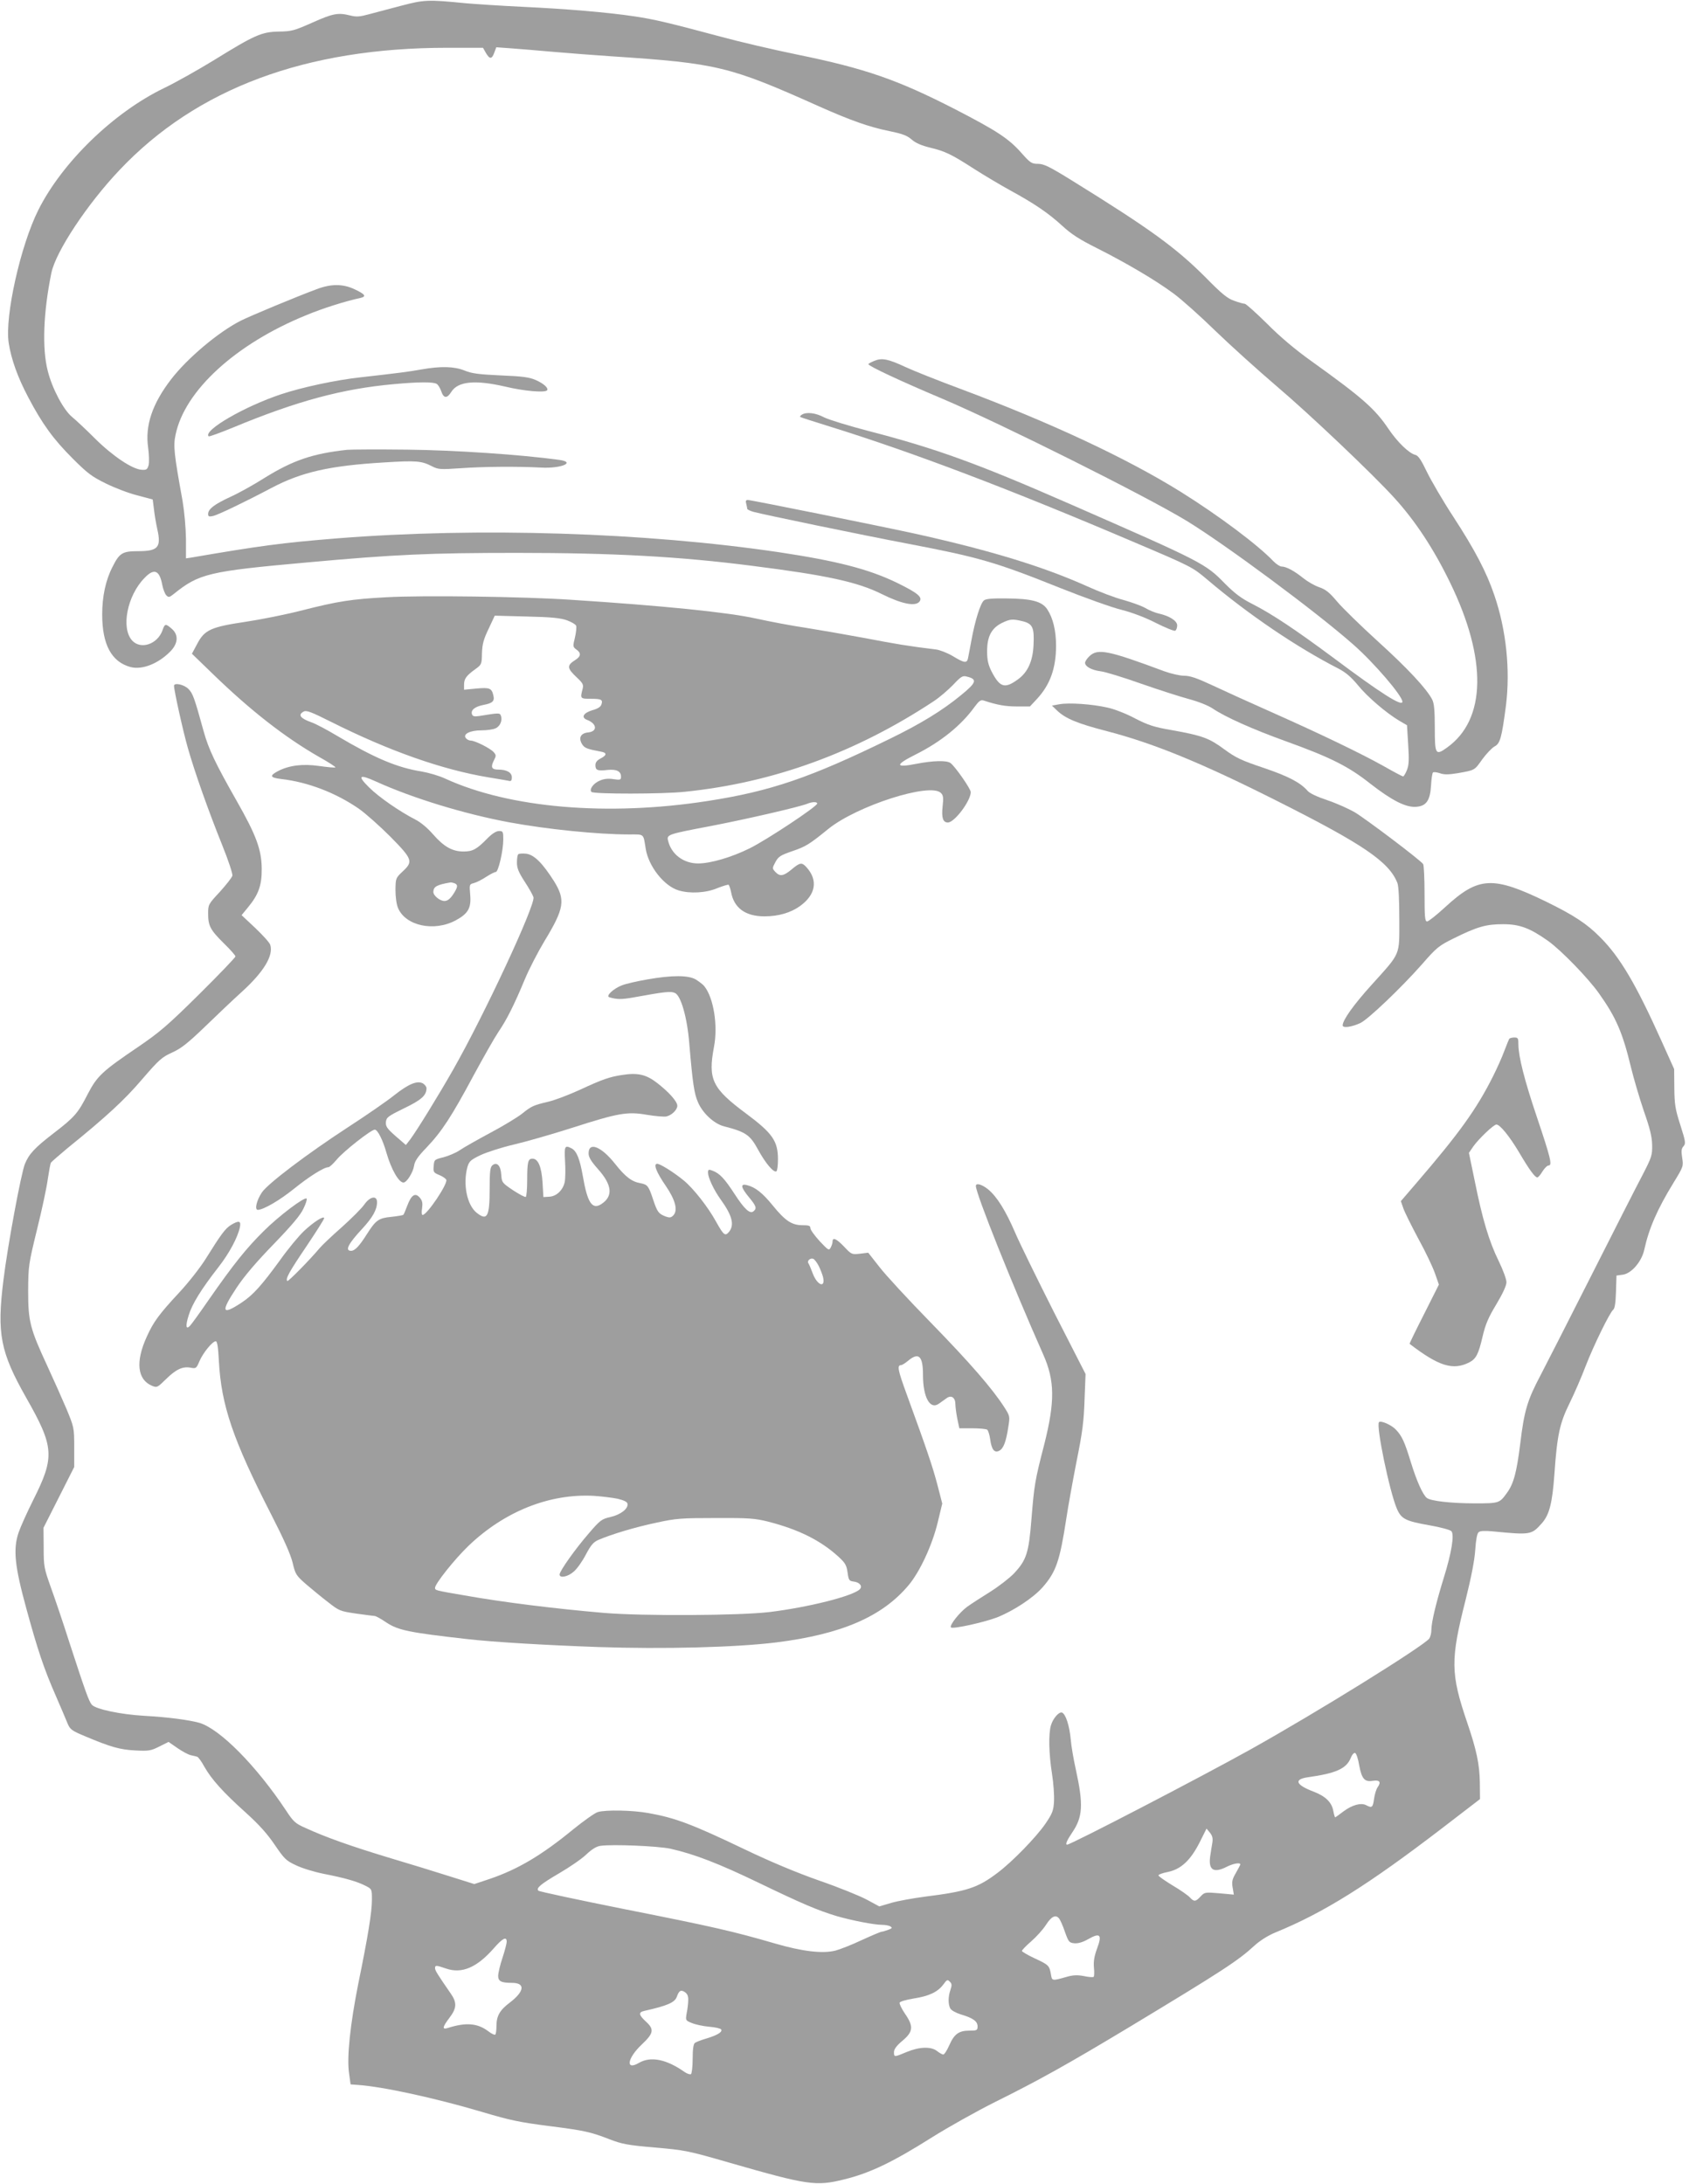
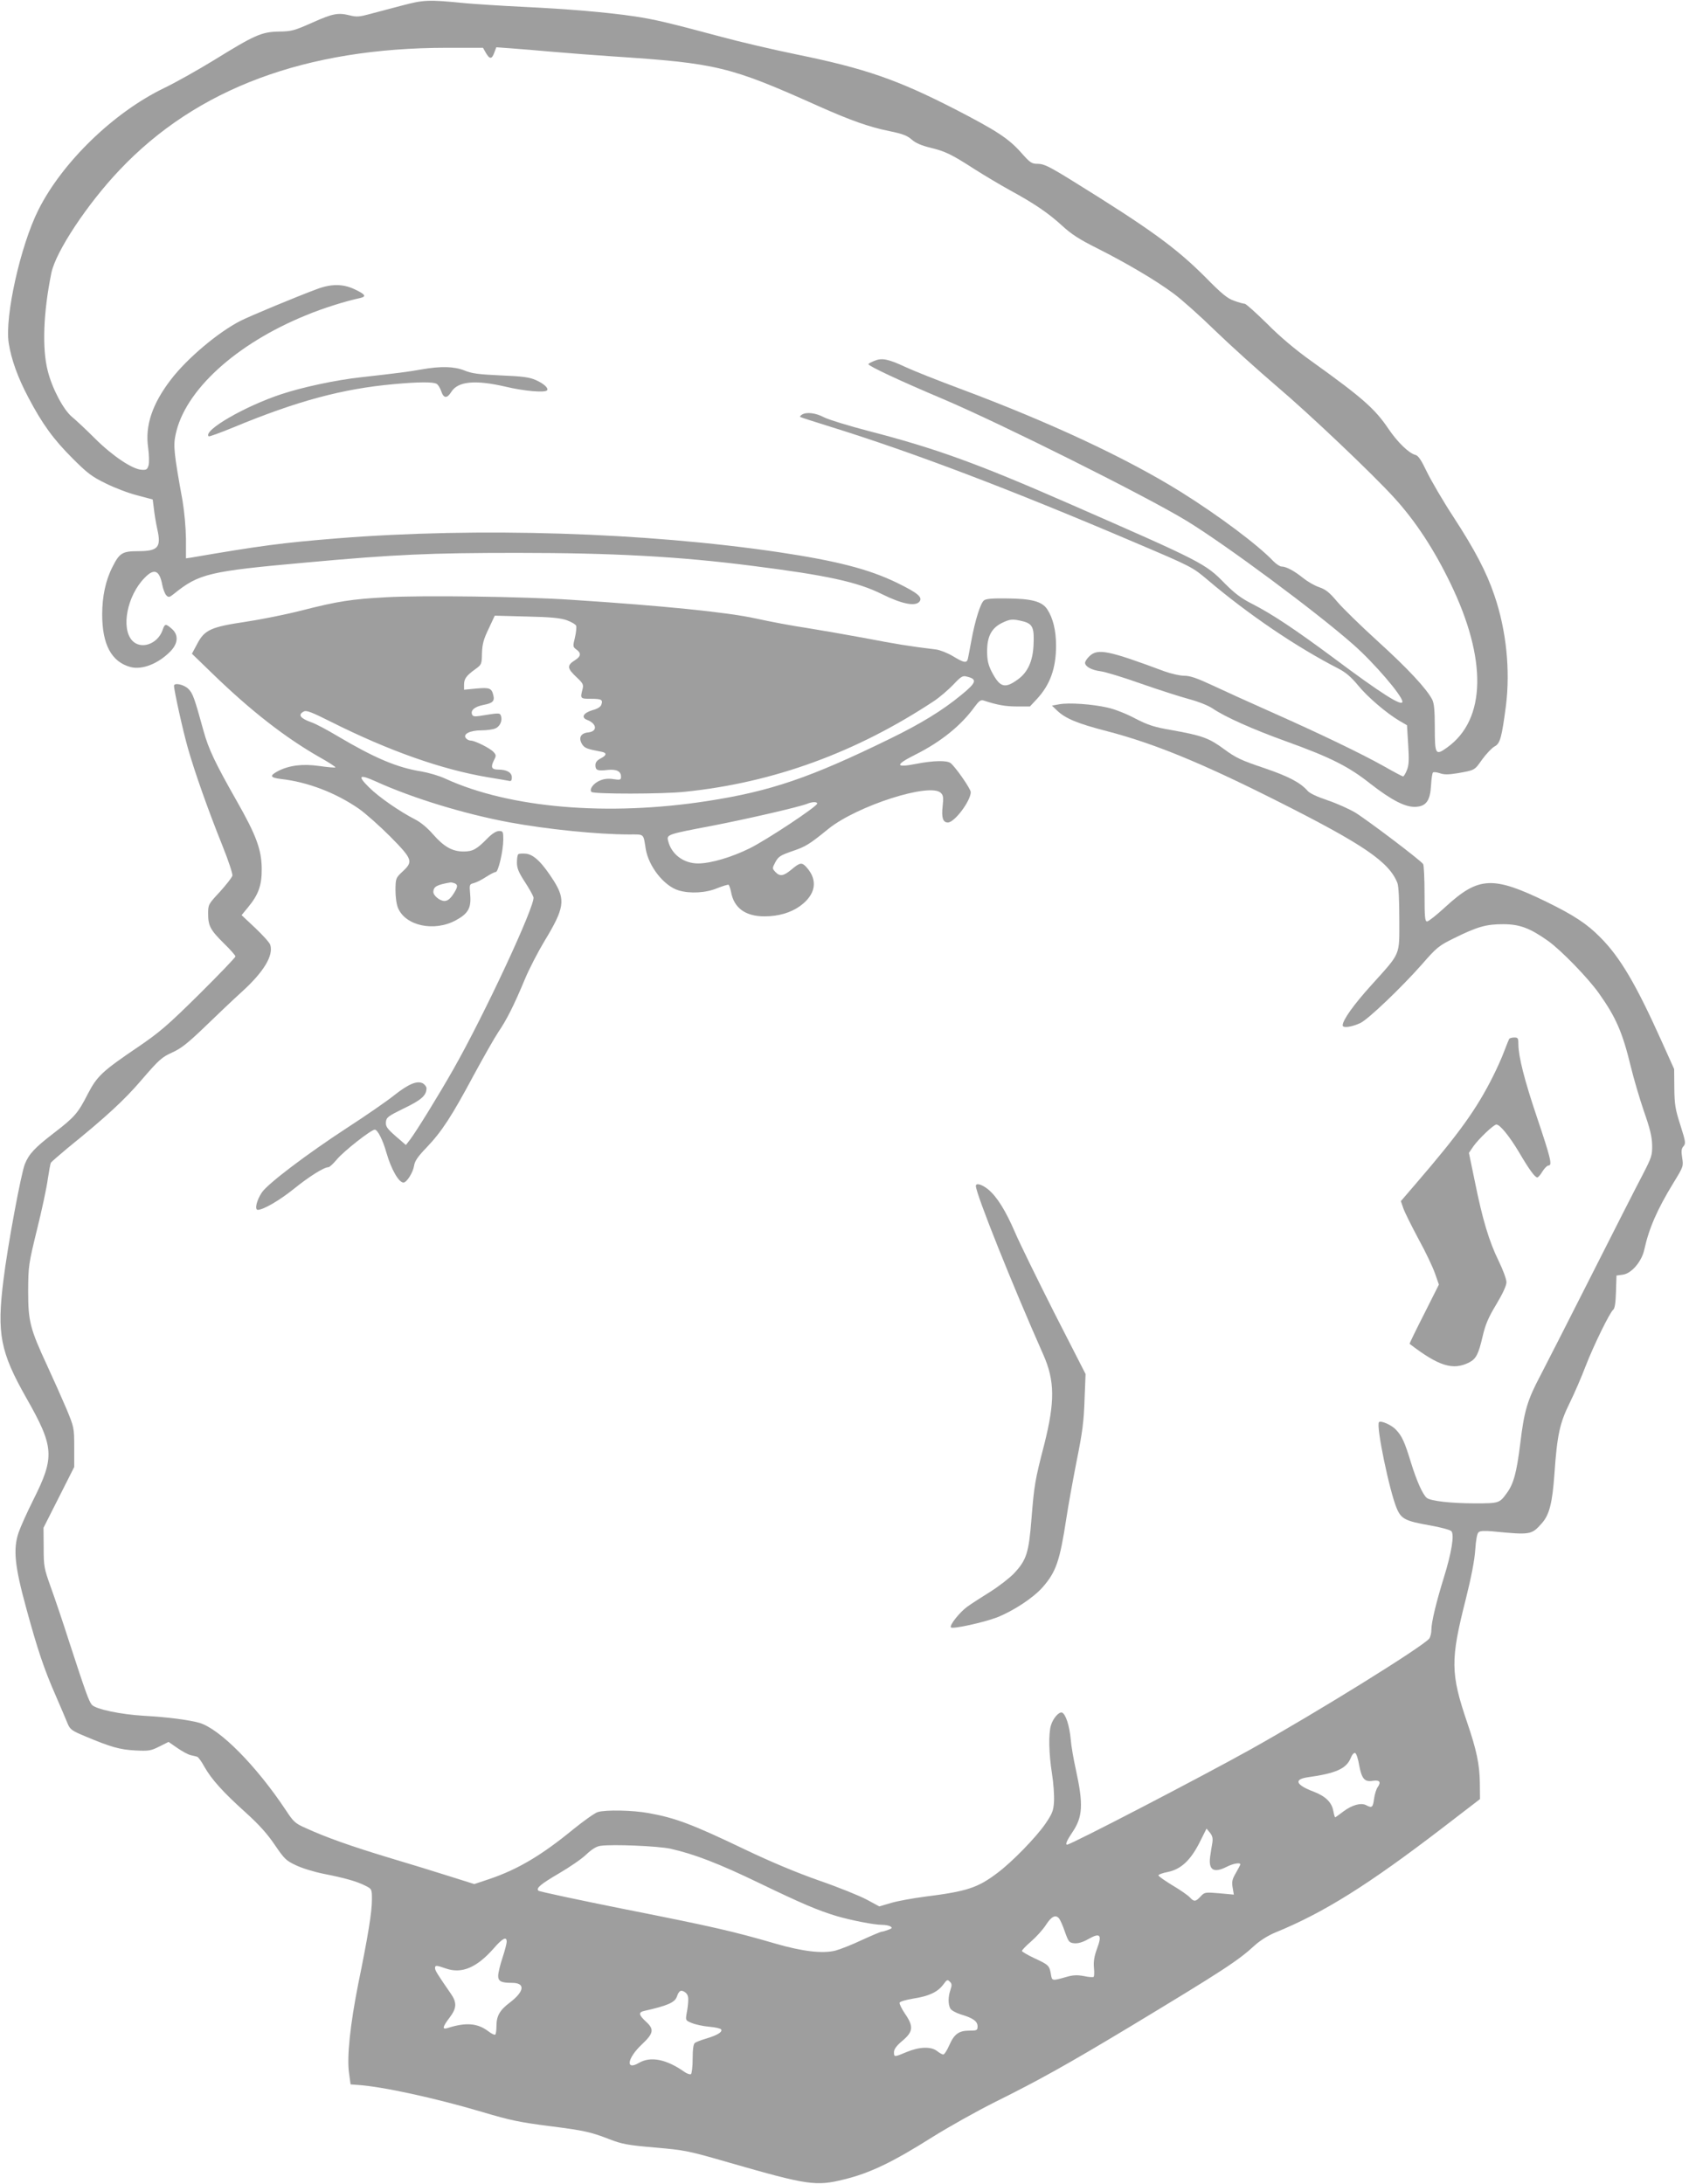
<svg xmlns="http://www.w3.org/2000/svg" version="1.0" width="990pt" height="1280pt" viewBox="0 0 990 1280" preserveAspectRatio="xMidYMid meet">
  <g transform="translate(0,1280) scale(0.1,-0.1)" fill="#9e9e9e" stroke="none">
    <path d="M2350 12766 c-69 -18 -154 -41 -189 -50 -51 -14 -72 -16 -107 -7 -72 18 -101 13 -222 -41 -108 -48 -123 -52 -198 -53 -101 -2 -141 -20 -379 -167 -93 -57 -226 -132 -295 -165 -295 -143 -595 -434 -735 -713 -105 -209 -198 -626 -174 -780 15 -96 53 -202 115 -319 82 -156 147 -245 259 -357 87 -87 113 -107 195 -147 52 -26 136 -58 185 -70 l90 -24 7 -54 c3 -30 12 -84 20 -120 24 -107 5 -129 -114 -129 -90 0 -108 -11 -148 -91 -41 -79 -61 -175 -61 -280 0 -177 55 -278 166 -308 69 -18 164 20 235 93 45 47 47 97 6 132 -36 31 -40 30 -54 -11 -30 -81 -127 -113 -177 -59 -67 72 -30 263 72 367 56 59 88 46 104 -40 5 -26 16 -54 24 -62 13 -13 18 -12 42 7 150 121 204 134 783 186 515 47 724 56 1229 56 563 0 954 -21 1381 -76 434 -55 616 -94 760 -166 117 -58 195 -73 219 -44 21 26 -9 51 -134 112 -164 79 -350 127 -690 178 -783 116 -1762 147 -2590 81 -322 -26 -449 -43 -857 -113 l-28 -4 0 113 c-1 68 -9 158 -20 224 -50 275 -55 322 -41 387 53 259 353 533 766 701 96 40 229 82 318 101 37 9 27 22 -37 52 -67 31 -136 31 -218 0 -119 -44 -393 -158 -448 -186 -130 -66 -313 -220 -408 -344 -109 -142 -152 -269 -134 -397 6 -42 7 -90 3 -105 -7 -25 -13 -29 -40 -27 -53 2 -169 79 -273 182 -53 53 -114 110 -136 128 -49 40 -116 165 -142 269 -34 131 -26 344 21 574 25 124 210 404 400 604 452 478 1091 716 1921 716 l209 0 17 -30 c22 -38 35 -38 49 1 l12 32 83 -6 c46 -3 160 -13 253 -21 94 -8 247 -20 340 -26 620 -41 690 -58 1215 -293 184 -82 296 -122 416 -146 74 -15 102 -26 128 -49 23 -20 57 -35 107 -47 90 -22 124 -38 259 -125 58 -37 152 -93 210 -125 145 -79 225 -134 306 -208 53 -49 101 -80 203 -131 173 -87 346 -189 451 -267 46 -34 156 -132 244 -218 89 -86 251 -232 361 -326 190 -161 563 -515 688 -653 123 -135 231 -299 327 -497 218 -448 211 -801 -17 -965 -69 -50 -73 -42 -73 115 0 102 -4 143 -15 165 -33 64 -144 183 -317 340 -100 91 -208 196 -240 234 -46 55 -68 72 -106 85 -27 9 -68 33 -93 53 -52 42 -100 68 -127 68 -10 0 -31 14 -48 31 -89 94 -318 266 -542 406 -318 198 -765 407 -1292 604 -129 48 -273 105 -320 127 -105 49 -141 56 -186 37 -19 -8 -34 -16 -34 -19 0 -11 183 -97 439 -205 341 -145 1186 -567 1426 -713 225 -137 761 -534 977 -725 122 -107 288 -301 288 -335 0 -31 -126 49 -400 254 -229 170 -363 259 -480 319 -64 32 -102 61 -160 119 -115 118 -131 126 -910 467 -541 237 -784 325 -1178 427 -115 30 -233 66 -261 80 -51 27 -104 33 -131 16 -8 -5 -12 -11 -10 -13 3 -3 82 -28 175 -57 483 -150 1048 -364 1782 -677 339 -144 342 -146 430 -220 240 -204 524 -396 768 -521 44 -23 74 -49 114 -97 55 -68 167 -164 245 -210 l43 -25 7 -114 c6 -91 4 -121 -8 -150 -8 -20 -18 -36 -22 -36 -4 0 -55 27 -113 60 -134 75 -373 190 -661 318 -124 55 -278 125 -344 156 -90 42 -130 56 -165 56 -25 0 -77 12 -116 26 -330 123 -390 135 -439 89 -14 -13 -26 -31 -26 -39 0 -22 38 -43 92 -50 26 -3 131 -35 235 -72 103 -36 231 -77 283 -91 56 -15 113 -38 138 -55 70 -48 234 -122 432 -193 255 -92 364 -146 490 -246 127 -99 210 -142 271 -137 59 4 82 37 87 126 2 37 7 70 11 75 4 4 22 2 40 -4 25 -9 50 -9 105 0 102 18 98 16 144 81 24 33 56 66 71 75 34 17 43 50 68 240 26 209 2 443 -68 647 -46 136 -115 267 -240 459 -61 93 -130 212 -155 263 -33 69 -50 95 -67 100 -38 9 -105 74 -158 152 -80 119 -153 183 -454 399 -90 64 -183 142 -258 218 -65 64 -124 117 -131 117 -7 0 -34 7 -61 17 -39 13 -72 39 -169 138 -174 174 -324 283 -781 566 -134 83 -167 99 -201 99 -37 0 -45 5 -99 66 -73 82 -141 127 -387 254 -337 173 -528 239 -924 320 -137 28 -339 75 -449 105 -306 82 -391 102 -505 119 -160 24 -400 44 -655 56 -126 6 -277 16 -335 21 -221 22 -245 21 -380 -15z" />
    <path d="M2470 10635 c-71 -13 -142 -22 -355 -46 -147 -16 -342 -58 -466 -99 -215 -71 -460 -213 -426 -247 3 -3 68 21 144 52 373 155 641 227 943 254 142 13 230 14 250 1 8 -5 20 -24 26 -42 14 -43 34 -45 59 -5 39 63 141 72 318 31 109 -26 228 -36 243 -22 12 12 -18 40 -66 61 -36 16 -77 22 -205 27 -129 6 -170 11 -213 29 -61 24 -138 26 -252 6z" />
-     <path d="M2035 10164 c-203 -22 -319 -62 -485 -165 -63 -40 -153 -90 -200 -111 -93 -43 -130 -71 -130 -100 0 -15 5 -17 28 -12 29 6 187 82 342 164 178 94 343 131 661 150 192 12 220 9 282 -23 36 -18 48 -19 165 -11 137 10 335 11 472 4 119 -7 208 31 108 45 -226 31 -612 57 -893 60 -170 2 -328 1 -350 -1z" />
-     <path d="M4374 9848 c3 -13 6 -26 6 -30 0 -4 17 -12 38 -18 59 -16 633 -135 897 -185 424 -81 518 -108 900 -261 143 -57 305 -115 360 -128 62 -16 139 -45 201 -77 56 -28 107 -49 113 -45 6 4 11 18 11 31 0 27 -46 56 -110 70 -19 4 -53 18 -75 31 -22 13 -81 34 -130 48 -50 13 -144 49 -210 79 -258 116 -565 210 -1000 307 -190 42 -972 200 -992 200 -11 0 -14 -6 -9 -22z" />
    <path d="M2265 9300 c-206 -11 -286 -24 -491 -76 -96 -25 -248 -55 -335 -68 -202 -30 -240 -47 -283 -129 l-31 -58 124 -120 c222 -215 420 -369 620 -484 56 -31 100 -60 97 -62 -2 -3 -45 1 -94 8 -98 14 -176 4 -241 -29 -53 -28 -49 -39 16 -47 158 -18 321 -81 456 -174 40 -28 123 -102 185 -164 131 -133 135 -146 71 -205 -39 -37 -40 -39 -41 -107 0 -41 6 -85 15 -106 44 -105 212 -141 339 -72 72 39 91 72 84 150 -5 60 -5 61 22 68 15 4 47 20 71 36 25 16 50 29 57 29 15 0 44 125 44 191 0 46 -2 49 -25 49 -16 0 -40 -15 -67 -42 -63 -65 -87 -78 -141 -78 -66 0 -115 28 -179 101 -32 37 -73 71 -103 86 -90 46 -214 131 -272 189 -70 69 -58 79 41 34 216 -98 518 -190 781 -239 223 -41 518 -71 702 -71 92 0 83 7 98 -85 17 -103 108 -218 193 -243 66 -20 160 -15 226 13 33 13 63 22 67 20 3 -3 10 -22 14 -42 17 -94 84 -143 196 -143 82 0 153 21 208 60 93 67 107 152 38 228 -27 30 -38 28 -87 -13 -48 -40 -69 -43 -96 -14 -18 20 -18 21 1 57 18 33 30 40 99 64 79 27 99 39 212 131 168 135 597 273 659 210 14 -13 16 -28 10 -80 -7 -65 2 -93 31 -93 39 0 134 127 134 178 0 19 -89 147 -118 170 -22 17 -101 15 -200 -4 -126 -25 -128 -7 -6 54 150 75 269 172 346 279 26 35 36 43 53 38 82 -27 129 -35 196 -35 l76 0 41 44 c77 83 112 180 112 312 0 89 -18 163 -52 214 -31 46 -92 62 -239 63 -85 1 -121 -2 -132 -12 -20 -16 -52 -118 -73 -233 -9 -46 -17 -93 -20 -105 -6 -31 -22 -29 -89 12 -32 19 -76 36 -99 39 -165 20 -235 32 -418 67 -113 21 -269 48 -345 60 -76 11 -209 36 -295 55 -165 36 -537 74 -1078 109 -280 19 -875 27 -1085 15z m1058 -135 c27 -10 51 -24 54 -32 3 -8 0 -39 -7 -69 -13 -52 -12 -55 8 -70 29 -20 28 -40 -5 -61 -52 -33 -51 -48 10 -105 34 -32 38 -41 32 -65 -15 -57 -14 -58 47 -58 63 0 73 -5 63 -34 -4 -13 -22 -25 -53 -33 -53 -16 -68 -43 -30 -57 57 -22 61 -67 7 -73 -44 -4 -59 -30 -39 -66 15 -26 28 -31 118 -48 30 -6 28 -21 -8 -39 -21 -11 -30 -23 -30 -39 0 -30 12 -35 72 -28 53 5 78 -8 78 -40 0 -18 -5 -20 -44 -14 -30 5 -56 2 -79 -8 -38 -15 -65 -52 -50 -67 13 -13 418 -13 547 1 520 53 1006 231 1461 532 33 22 83 65 112 95 46 49 56 55 80 48 63 -15 57 -35 -33 -108 -109 -90 -238 -169 -419 -257 -466 -228 -699 -307 -1067 -364 -585 -91 -1161 -42 -1538 131 -36 17 -99 35 -140 42 -143 23 -273 78 -491 207 -60 36 -128 72 -151 80 -68 24 -84 45 -48 64 16 9 44 -2 160 -60 341 -171 651 -280 920 -325 52 -8 105 -18 118 -20 18 -5 22 -1 22 20 0 28 -30 45 -80 45 -38 0 -45 14 -26 52 15 29 15 33 -1 51 -20 22 -109 67 -134 67 -9 0 -22 6 -28 14 -20 24 24 46 91 46 31 0 69 5 83 12 27 12 41 47 31 74 -7 17 -10 17 -127 -2 -27 -4 -38 -2 -42 9 -10 25 16 46 67 56 53 10 66 22 58 55 -10 43 -21 48 -99 41 l-73 -7 0 29 c0 35 13 53 64 90 39 28 40 30 41 95 2 53 9 81 39 143 l36 77 188 -5 c143 -3 198 -9 235 -22z m2673 -6 c57 -15 67 -37 62 -139 -4 -94 -34 -160 -91 -201 -78 -57 -106 -48 -155 46 -19 38 -26 66 -26 115 -1 87 24 137 84 168 51 25 64 26 126 11z m-1206 -1068 c0 -17 -296 -213 -395 -262 -107 -53 -230 -89 -303 -89 -86 0 -157 54 -176 133 -9 36 -5 38 254 87 207 40 516 111 562 130 30 12 58 12 58 1z m-2126 -467 c22 -9 20 -23 -9 -67 -18 -26 -33 -37 -50 -37 -26 0 -65 31 -65 53 1 31 19 42 102 56 3 0 13 -2 22 -5z" />
    <path d="M1020 8781 c0 -27 53 -267 81 -364 39 -138 118 -362 202 -571 36 -89 62 -168 59 -178 -3 -11 -36 -53 -73 -94 -68 -73 -69 -75 -69 -129 0 -71 13 -95 94 -175 36 -35 66 -69 66 -75 0 -6 -96 -106 -212 -221 -185 -183 -232 -223 -358 -309 -211 -143 -240 -170 -295 -275 -58 -114 -77 -136 -202 -232 -108 -83 -143 -120 -167 -179 -22 -53 -102 -483 -126 -682 -39 -313 -18 -420 133 -687 165 -290 169 -347 42 -600 -35 -70 -74 -156 -86 -191 -33 -98 -23 -196 45 -444 67 -245 103 -353 174 -515 30 -69 61 -142 69 -162 14 -33 25 -41 102 -73 150 -63 202 -78 293 -83 81 -4 92 -2 142 23 l54 27 52 -36 c29 -20 64 -39 79 -42 14 -3 31 -7 37 -9 6 -2 25 -27 41 -57 43 -76 111 -151 241 -268 82 -74 129 -127 173 -192 56 -82 66 -92 124 -119 35 -17 107 -39 162 -50 123 -24 197 -45 245 -70 38 -19 38 -20 38 -82 0 -71 -22 -209 -80 -492 -47 -237 -68 -431 -54 -525 l9 -65 40 -3 c143 -9 452 -76 729 -158 168 -50 221 -61 401 -84 198 -25 238 -34 346 -76 75 -29 107 -35 267 -49 175 -15 193 -18 445 -91 449 -129 500 -137 664 -96 152 37 285 101 518 248 94 59 260 152 370 207 258 128 424 221 780 435 555 335 641 391 740 482 31 28 77 57 120 75 284 116 543 278 980 613 l220 169 -1 99 c-2 105 -19 188 -74 349 -98 288 -99 367 -9 721 33 132 52 230 56 291 4 60 11 97 20 104 9 8 36 9 81 5 224 -22 229 -21 290 48 44 50 61 119 73 286 16 230 31 300 90 419 28 57 70 154 93 215 49 126 142 315 162 331 9 7 14 40 16 105 l3 95 37 5 c51 7 111 77 126 147 27 123 75 235 172 393 57 93 58 96 50 145 -6 39 -5 54 8 68 14 16 12 27 -19 125 -30 93 -34 121 -35 217 l-1 110 -72 160 c-151 336 -244 495 -362 613 -77 78 -153 128 -314 207 -315 153 -398 149 -593 -30 -51 -47 -99 -85 -107 -85 -13 0 -15 26 -15 163 0 89 -4 167 -8 173 -14 22 -337 266 -403 305 -37 21 -109 53 -160 70 -57 19 -102 40 -114 54 -43 49 -111 85 -258 135 -131 44 -163 59 -231 109 -88 65 -127 80 -306 112 -105 18 -139 29 -217 69 -50 27 -122 55 -160 63 -90 21 -227 30 -283 20 l-44 -8 29 -28 c50 -48 120 -77 294 -122 273 -71 552 -185 991 -406 511 -257 662 -359 711 -484 7 -19 11 -97 11 -213 0 -216 11 -191 -162 -383 -106 -117 -170 -207 -170 -238 0 -17 53 -10 104 14 46 22 239 206 360 343 87 100 100 110 187 153 139 69 191 83 289 83 98 0 158 -23 264 -98 76 -54 236 -219 298 -307 101 -142 139 -231 188 -434 16 -66 50 -181 75 -255 36 -102 48 -151 49 -200 1 -61 -3 -72 -56 -175 -32 -60 -166 -324 -298 -585 -132 -261 -267 -526 -300 -589 -78 -147 -96 -209 -119 -400 -21 -170 -39 -237 -79 -291 -43 -59 -45 -60 -186 -60 -143 0 -261 14 -283 32 -24 20 -59 98 -93 208 -37 121 -52 154 -88 192 -25 27 -88 55 -99 44 -19 -18 62 -409 105 -508 26 -60 51 -72 193 -97 62 -11 119 -26 126 -34 19 -19 1 -128 -44 -272 -44 -142 -73 -261 -73 -306 0 -19 -6 -42 -12 -51 -39 -48 -656 -431 -1048 -650 -289 -161 -1053 -558 -1075 -558 -12 0 -2 24 29 70 63 92 67 164 22 370 -13 58 -27 138 -30 177 -7 78 -29 148 -51 157 -18 6 -53 -34 -65 -75 -15 -50 -12 -168 6 -282 9 -56 14 -129 12 -164 -3 -54 -10 -71 -50 -130 -55 -80 -196 -225 -282 -289 -115 -87 -178 -108 -426 -139 -69 -9 -157 -25 -195 -36 l-71 -21 -74 40 c-41 22 -167 73 -280 112 -131 46 -286 111 -430 180 -313 150 -412 187 -569 215 -93 17 -249 20 -297 6 -17 -5 -82 -51 -145 -102 -184 -151 -324 -234 -489 -290 l-90 -30 -143 45 c-78 25 -241 75 -362 111 -221 67 -365 118 -485 173 -59 26 -70 36 -114 103 -174 262 -388 478 -508 513 -62 17 -181 33 -323 41 -139 8 -285 39 -307 65 -18 22 -38 79 -133 370 -34 107 -82 249 -106 315 -41 115 -43 125 -43 236 l-1 116 90 178 90 178 0 116 c0 115 -1 117 -46 226 -26 61 -76 173 -112 251 -101 218 -112 260 -112 439 1 146 2 155 52 360 29 116 57 248 63 295 7 46 15 90 18 96 4 6 48 44 97 85 227 184 333 281 437 403 100 116 117 131 177 158 53 24 91 54 192 151 69 67 167 160 219 207 125 114 184 210 164 273 -3 12 -43 56 -87 98 l-81 76 37 45 c63 76 82 131 81 228 -1 111 -32 195 -147 397 -125 220 -164 302 -193 406 -55 200 -64 224 -90 250 -26 26 -84 38 -84 18z m6947 -6327 c15 -79 32 -98 80 -90 40 6 49 -7 29 -36 -9 -12 -19 -44 -22 -70 -7 -50 -12 -55 -46 -37 -30 16 -82 2 -133 -36 -25 -19 -47 -35 -49 -35 -2 0 -7 17 -11 38 -9 50 -46 86 -114 112 -106 40 -120 73 -34 85 164 23 224 50 250 112 7 19 19 33 26 30 7 -2 18 -35 24 -73z m-861 -454 c-4 -19 -9 -56 -13 -82 -10 -78 22 -96 97 -58 37 19 80 27 80 14 0 -3 -12 -25 -26 -50 -21 -36 -25 -51 -19 -85 l7 -42 -86 8 c-83 7 -86 6 -109 -19 -29 -31 -38 -32 -63 -5 -10 11 -55 43 -101 70 -46 28 -83 54 -83 59 0 5 25 14 56 20 77 16 133 69 186 174 l40 80 20 -24 c15 -19 18 -33 14 -60z m-3176 -34 c139 -31 284 -87 520 -201 249 -120 342 -160 455 -194 87 -25 218 -51 265 -51 19 0 42 -4 50 -10 11 -7 9 -11 -13 -19 -16 -6 -33 -11 -38 -11 -6 0 -58 -22 -117 -49 -59 -28 -129 -55 -155 -62 -76 -19 -193 -5 -352 41 -247 72 -370 100 -880 201 -275 55 -504 104 -509 109 -15 15 12 38 123 103 58 34 129 82 156 108 34 32 61 49 85 52 70 10 336 -1 410 -17z m2278 -409 c6 -7 22 -42 34 -78 21 -59 25 -64 55 -67 22 -2 50 6 83 25 69 39 81 25 50 -57 -16 -44 -21 -74 -18 -110 3 -28 2 -53 -2 -55 -5 -3 -31 -1 -58 5 -38 7 -64 6 -104 -6 -81 -23 -82 -23 -88 16 -9 52 -14 56 -96 94 -41 19 -74 39 -74 43 0 5 24 30 54 56 30 26 69 69 87 97 32 50 57 62 77 37z m-3238 -136 c0 -10 -11 -53 -25 -95 -14 -42 -25 -89 -25 -105 0 -32 18 -41 81 -41 79 0 74 -49 -12 -115 -60 -45 -79 -79 -79 -138 0 -24 -3 -47 -7 -50 -3 -4 -21 4 -39 18 -64 49 -132 55 -241 20 -33 -10 -29 7 12 61 42 55 44 88 8 140 -79 114 -93 137 -93 150 0 18 6 18 64 -2 93 -32 180 5 279 117 53 61 77 73 77 40z m2601 -282 c-14 -40 -14 -84 -1 -109 6 -11 33 -26 62 -35 71 -21 98 -40 98 -70 0 -23 -4 -25 -48 -25 -62 0 -89 -20 -118 -86 -13 -30 -29 -54 -35 -54 -6 0 -22 9 -36 20 -35 28 -103 26 -178 -5 -74 -31 -75 -31 -75 -1 0 17 15 38 50 67 63 53 66 84 14 159 -19 28 -33 57 -31 64 3 7 39 17 81 24 91 14 142 38 175 82 21 29 25 31 38 17 13 -12 13 -21 4 -48z m-1537 -60 c0 -19 -4 -53 -9 -76 -7 -43 -7 -43 29 -58 21 -9 67 -19 102 -22 36 -3 67 -10 71 -16 9 -15 -23 -34 -86 -53 -31 -9 -62 -21 -68 -26 -9 -7 -13 -39 -13 -94 0 -45 -5 -86 -10 -89 -6 -3 -22 2 -38 13 -106 75 -199 93 -267 53 -80 -47 -69 27 17 108 70 66 74 89 23 135 -42 39 -44 54 -7 62 134 30 177 49 189 82 13 37 24 43 47 28 15 -10 21 -24 20 -47z" />
    <path d="M3038 7794 c-5 -4 -8 -26 -8 -49 0 -33 10 -57 45 -111 25 -38 48 -79 52 -92 11 -47 -286 -685 -470 -1009 -90 -158 -213 -357 -253 -411 l-25 -32 -60 52 c-51 45 -59 57 -57 83 3 27 12 34 106 80 102 49 131 75 132 117 0 10 -10 22 -21 29 -34 18 -84 -3 -169 -70 -41 -33 -164 -118 -272 -188 -238 -155 -469 -330 -503 -381 -31 -46 -44 -102 -24 -102 33 0 130 57 214 125 87 70 174 125 200 125 7 0 29 21 50 46 39 47 200 174 222 174 16 0 47 -60 68 -135 28 -97 72 -175 100 -175 19 0 56 59 62 98 4 28 22 54 73 107 89 93 147 182 275 421 59 109 125 225 146 256 48 70 92 157 154 306 26 63 79 165 117 228 116 191 123 240 56 349 -68 107 -116 155 -163 162 -22 2 -43 1 -47 -3z" />
-     <path d="M3792 7060 c-57 -10 -123 -25 -146 -34 -50 -19 -97 -63 -75 -70 44 -13 70 -14 143 -1 186 34 218 37 242 26 35 -15 72 -144 84 -294 20 -236 29 -296 51 -346 27 -64 94 -126 151 -141 131 -34 154 -50 203 -140 42 -77 90 -134 106 -124 5 3 9 34 9 70 0 107 -32 153 -185 267 -201 149 -226 201 -190 392 24 125 -2 288 -57 356 -7 9 -29 26 -48 38 -44 27 -141 27 -288 1z" />
+     <path d="M3792 7060 z" />
    <path d="M8846 6712 c-2 -4 -16 -37 -29 -72 -13 -36 -43 -102 -66 -148 -97 -193 -197 -332 -448 -624 l-92 -107 15 -43 c8 -23 48 -103 88 -178 41 -74 84 -165 97 -202 l23 -66 -87 -173 c-48 -94 -86 -173 -85 -174 172 -132 255 -157 350 -109 40 21 54 48 78 151 17 73 34 112 81 190 37 62 59 109 59 129 0 17 -20 72 -45 123 -57 116 -96 247 -140 466 l-35 169 26 38 c32 45 119 128 135 128 21 0 77 -69 133 -163 60 -102 93 -147 107 -147 5 0 19 16 30 35 12 19 28 35 36 35 23 0 12 44 -68 282 -74 219 -108 355 -109 426 0 38 -2 42 -24 42 -14 0 -27 -4 -30 -8z" />
-     <path d="M3644 6500 c-71 -11 -113 -25 -244 -86 -63 -29 -147 -61 -185 -70 -89 -21 -100 -26 -157 -72 -26 -20 -109 -71 -185 -111 -76 -41 -156 -86 -179 -102 -22 -15 -65 -33 -95 -41 -53 -13 -54 -14 -57 -51 -3 -35 -1 -39 33 -53 20 -8 38 -21 41 -28 9 -24 -113 -206 -139 -206 -5 0 -7 17 -3 39 4 30 2 44 -13 62 -27 32 -50 17 -74 -47 -10 -27 -20 -51 -23 -53 -3 -3 -34 -8 -70 -12 -74 -7 -91 -19 -142 -99 -46 -73 -72 -100 -94 -100 -38 0 -17 41 65 129 61 66 87 112 87 156 0 41 -41 34 -74 -13 -15 -22 -74 -81 -132 -133 -58 -51 -117 -107 -131 -124 -58 -69 -184 -197 -189 -192 -12 12 11 54 112 203 57 85 104 159 104 165 0 17 -62 -22 -118 -75 -30 -28 -93 -104 -140 -170 -109 -150 -159 -205 -225 -249 -118 -78 -125 -56 -30 87 45 68 117 152 218 256 107 111 157 170 174 208 14 28 22 55 18 58 -12 12 -164 -103 -252 -191 -101 -100 -175 -192 -320 -400 -53 -77 -103 -146 -111 -154 -24 -26 -28 -2 -8 61 20 66 72 151 175 283 64 82 113 175 125 233 8 38 -5 42 -53 13 -33 -21 -58 -55 -146 -196 -31 -50 -100 -139 -157 -200 -118 -127 -151 -172 -190 -259 -67 -147 -55 -251 31 -287 29 -12 32 -10 82 39 59 58 98 76 145 67 31 -6 33 -4 51 38 21 49 76 117 96 117 8 0 14 -34 18 -117 14 -259 83 -461 305 -895 74 -144 115 -236 127 -285 16 -68 20 -75 78 -126 34 -29 92 -77 130 -106 65 -51 70 -53 165 -67 53 -7 102 -14 108 -14 7 0 38 -17 70 -39 69 -45 133 -58 469 -96 156 -18 463 -36 772 -47 386 -13 806 -2 1042 27 385 48 624 152 778 337 65 78 137 233 169 365 l27 112 -28 108 c-27 104 -62 208 -180 531 -53 145 -58 172 -33 172 5 0 23 11 40 25 63 53 88 29 88 -82 0 -131 41 -206 93 -169 12 9 32 23 45 32 28 21 52 4 52 -36 0 -14 5 -52 11 -83 l12 -57 76 0 c42 0 81 -4 87 -8 6 -4 14 -29 18 -57 8 -60 25 -82 54 -66 24 13 39 52 52 138 10 62 10 64 -23 116 -70 109 -201 260 -430 495 -130 133 -266 280 -302 327 l-66 84 -48 -6 c-48 -5 -50 -5 -93 41 -46 48 -68 57 -68 30 0 -8 -5 -24 -11 -35 -10 -19 -14 -16 -65 38 -29 32 -54 66 -54 76 0 14 -9 17 -46 17 -62 0 -101 25 -174 115 -61 75 -103 108 -152 120 -40 10 -36 -13 12 -71 43 -52 47 -65 27 -82 -21 -18 -53 11 -112 102 -58 89 -86 119 -127 135 -25 10 -28 8 -28 -12 1 -30 34 -100 74 -156 68 -94 82 -149 49 -190 -23 -27 -31 -20 -76 60 -47 86 -133 195 -189 241 -57 47 -138 98 -156 98 -24 0 -5 -49 50 -129 57 -83 73 -145 44 -174 -13 -13 -22 -14 -44 -6 -42 16 -49 26 -73 97 -27 82 -33 90 -74 98 -52 9 -89 37 -150 114 -81 102 -155 131 -155 61 0 -22 14 -46 55 -92 83 -93 90 -159 20 -205 -54 -35 -82 7 -109 165 -18 101 -36 145 -65 161 -41 21 -44 14 -39 -75 3 -47 2 -102 -2 -122 -11 -49 -49 -84 -91 -86 l-34 -2 -5 86 c-6 92 -26 139 -59 139 -26 0 -31 -19 -31 -125 0 -52 -4 -96 -8 -99 -5 -3 -38 15 -75 39 -64 43 -66 46 -69 91 -3 54 -26 77 -52 55 -13 -11 -16 -37 -16 -138 0 -163 -14 -189 -75 -141 -58 45 -83 169 -55 270 10 33 19 41 77 69 37 17 123 45 192 61 69 16 223 60 342 98 274 88 326 97 441 77 48 -8 98 -12 112 -10 32 6 66 39 66 63 0 25 -49 80 -120 135 -64 49 -114 60 -206 45z m1155 -1119 c10 -20 21 -49 25 -64 16 -68 -33 -51 -60 20 -10 27 -21 53 -25 59 -11 14 10 34 28 27 7 -3 22 -22 32 -42z m-1179 -1364 c37 -9 56 -18 58 -29 6 -29 -41 -65 -100 -78 -51 -12 -60 -18 -126 -95 -80 -92 -172 -222 -172 -242 0 -23 48 -14 83 17 19 16 51 61 71 100 30 56 44 73 74 86 79 34 221 76 341 101 114 25 146 27 346 27 194 1 230 -2 307 -21 179 -46 308 -110 413 -206 39 -36 47 -49 53 -92 6 -45 10 -50 34 -53 37 -4 56 -28 37 -46 -42 -40 -300 -105 -529 -133 -177 -21 -743 -24 -970 -5 -290 25 -590 62 -820 103 -169 29 -170 29 -170 44 0 24 115 168 196 246 211 202 475 307 734 293 47 -3 110 -11 140 -17z" />
    <path d="M5720 5850 c0 -45 213 -578 395 -988 68 -153 69 -276 6 -526 -55 -212 -59 -239 -75 -436 -16 -202 -29 -242 -103 -321 -26 -27 -88 -75 -137 -106 -50 -31 -112 -71 -137 -89 -45 -33 -106 -110 -95 -121 11 -11 191 29 268 58 97 38 213 114 269 177 79 90 101 154 139 402 11 74 39 227 61 340 34 167 42 233 46 356 l6 152 -183 358 c-100 198 -204 410 -230 471 -56 130 -107 211 -158 253 -36 29 -72 40 -72 20z" />
  </g>
</svg>